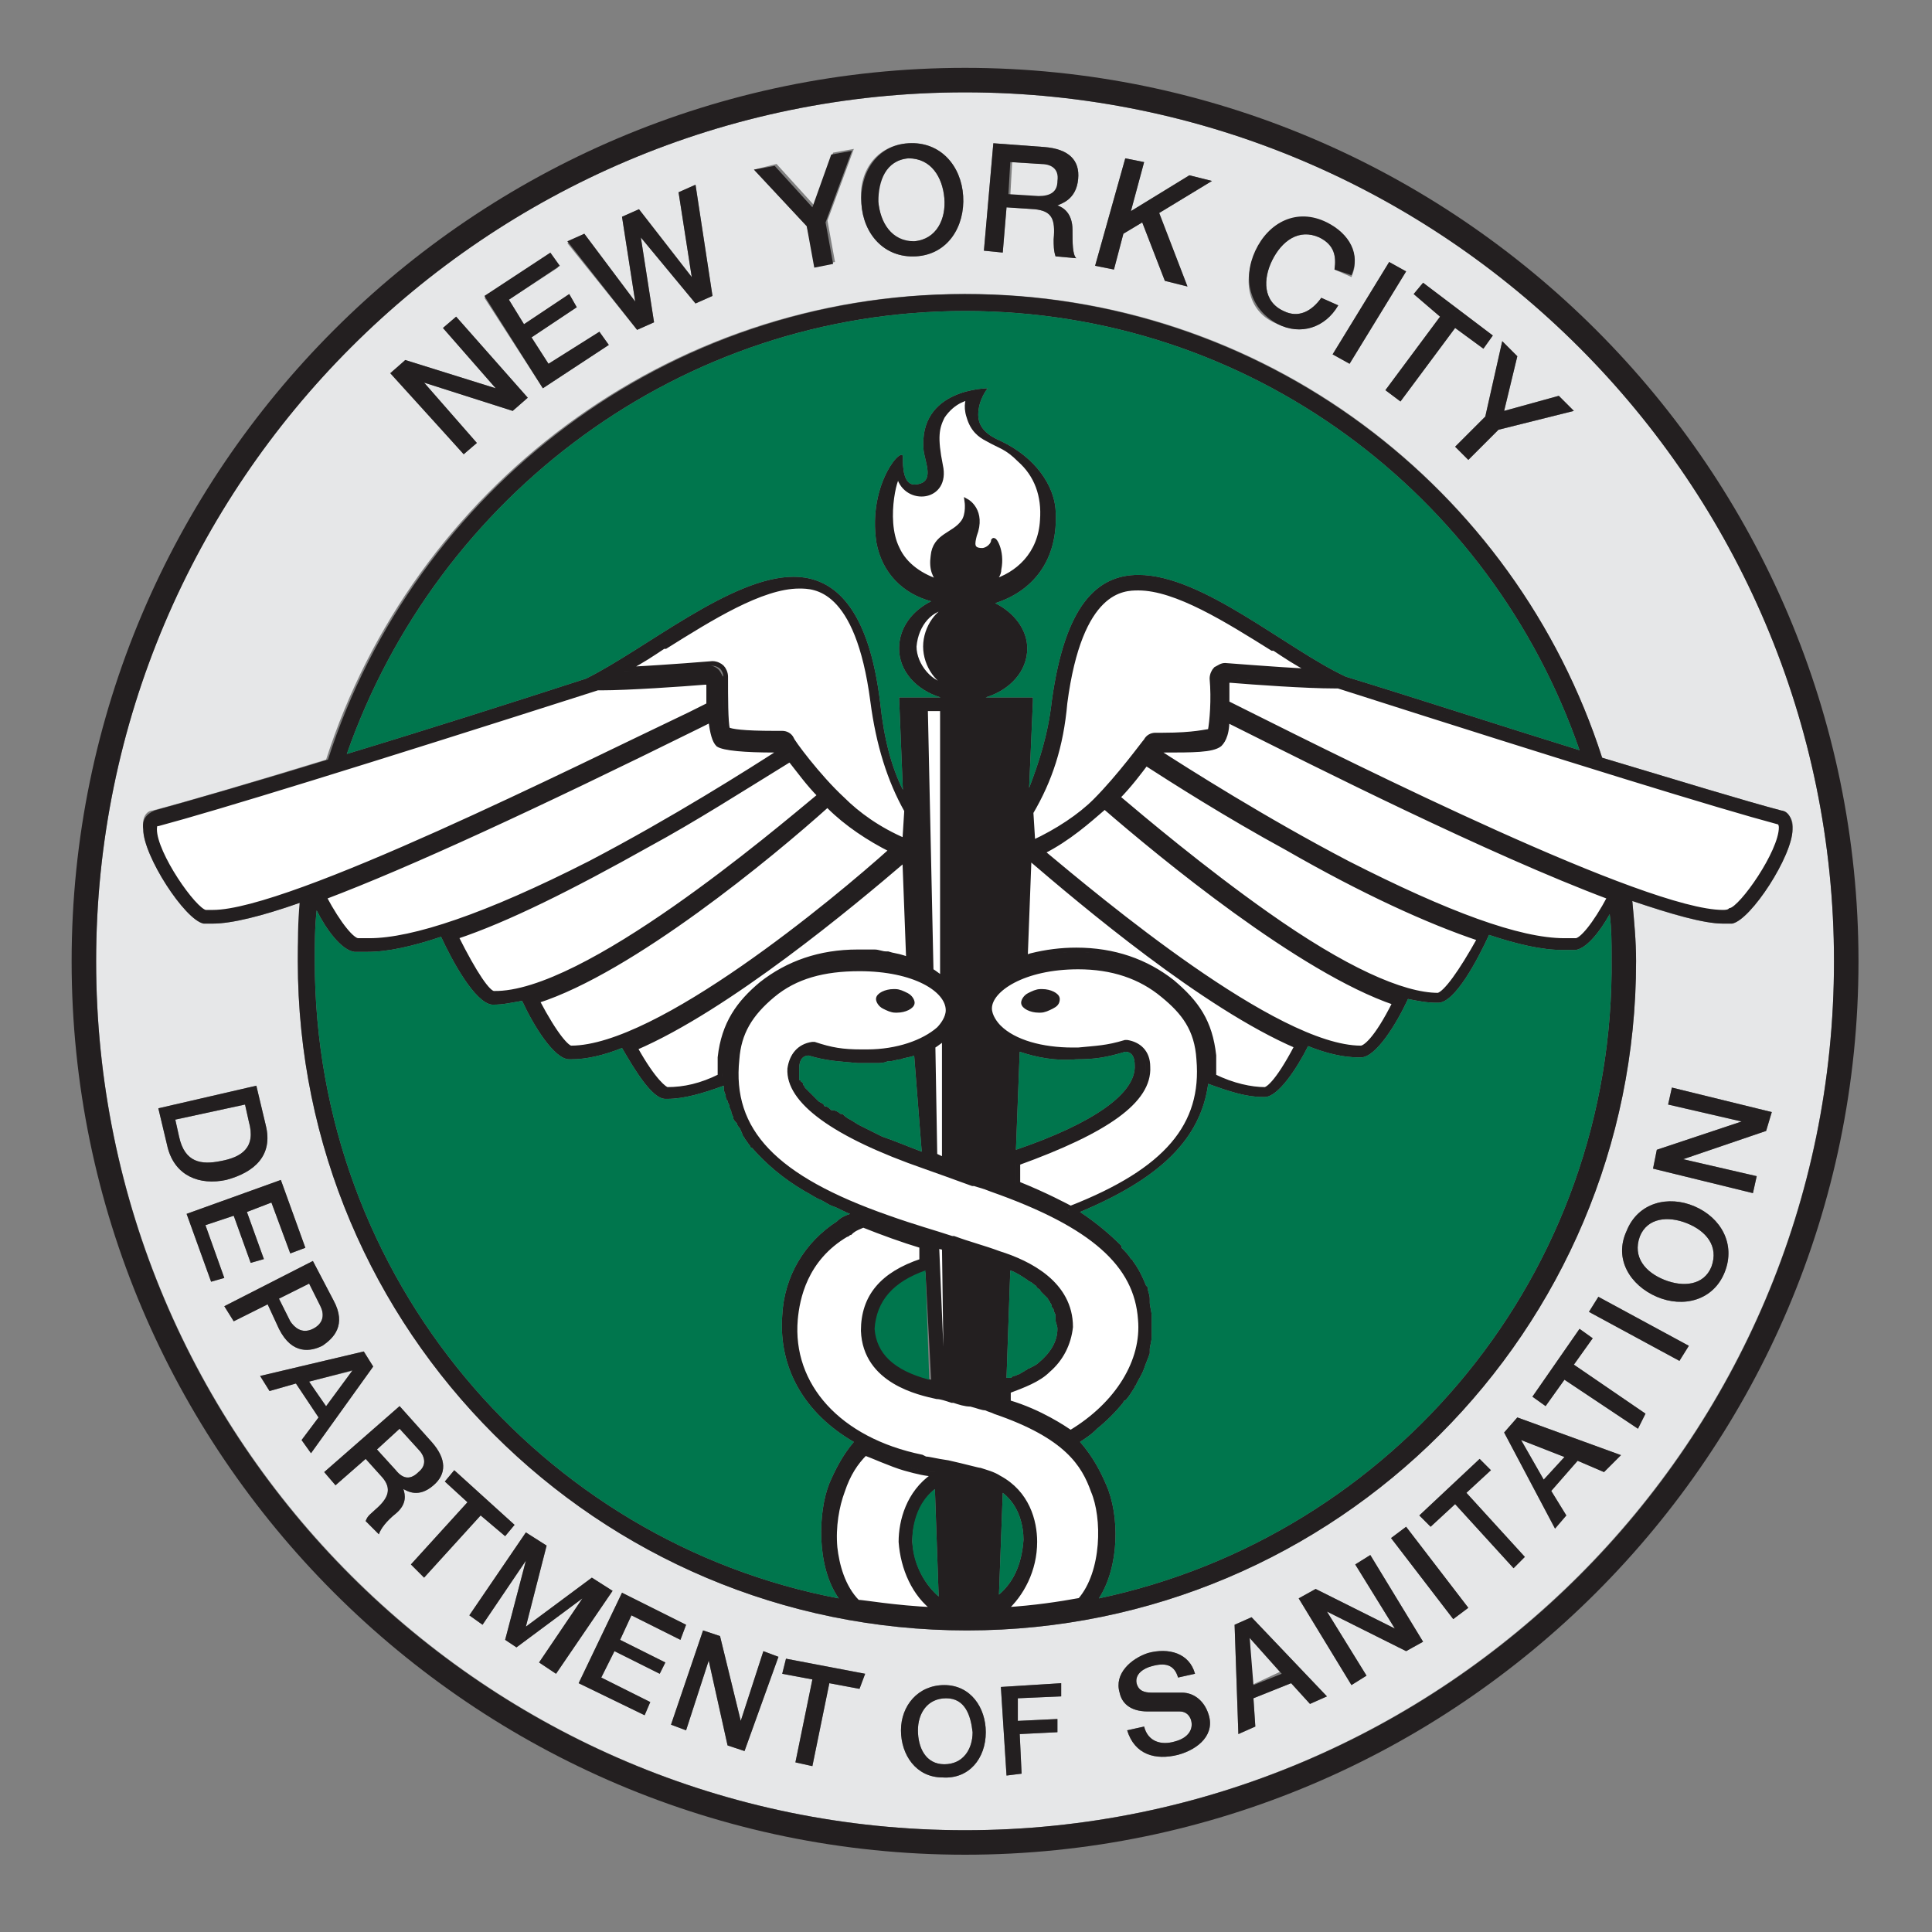
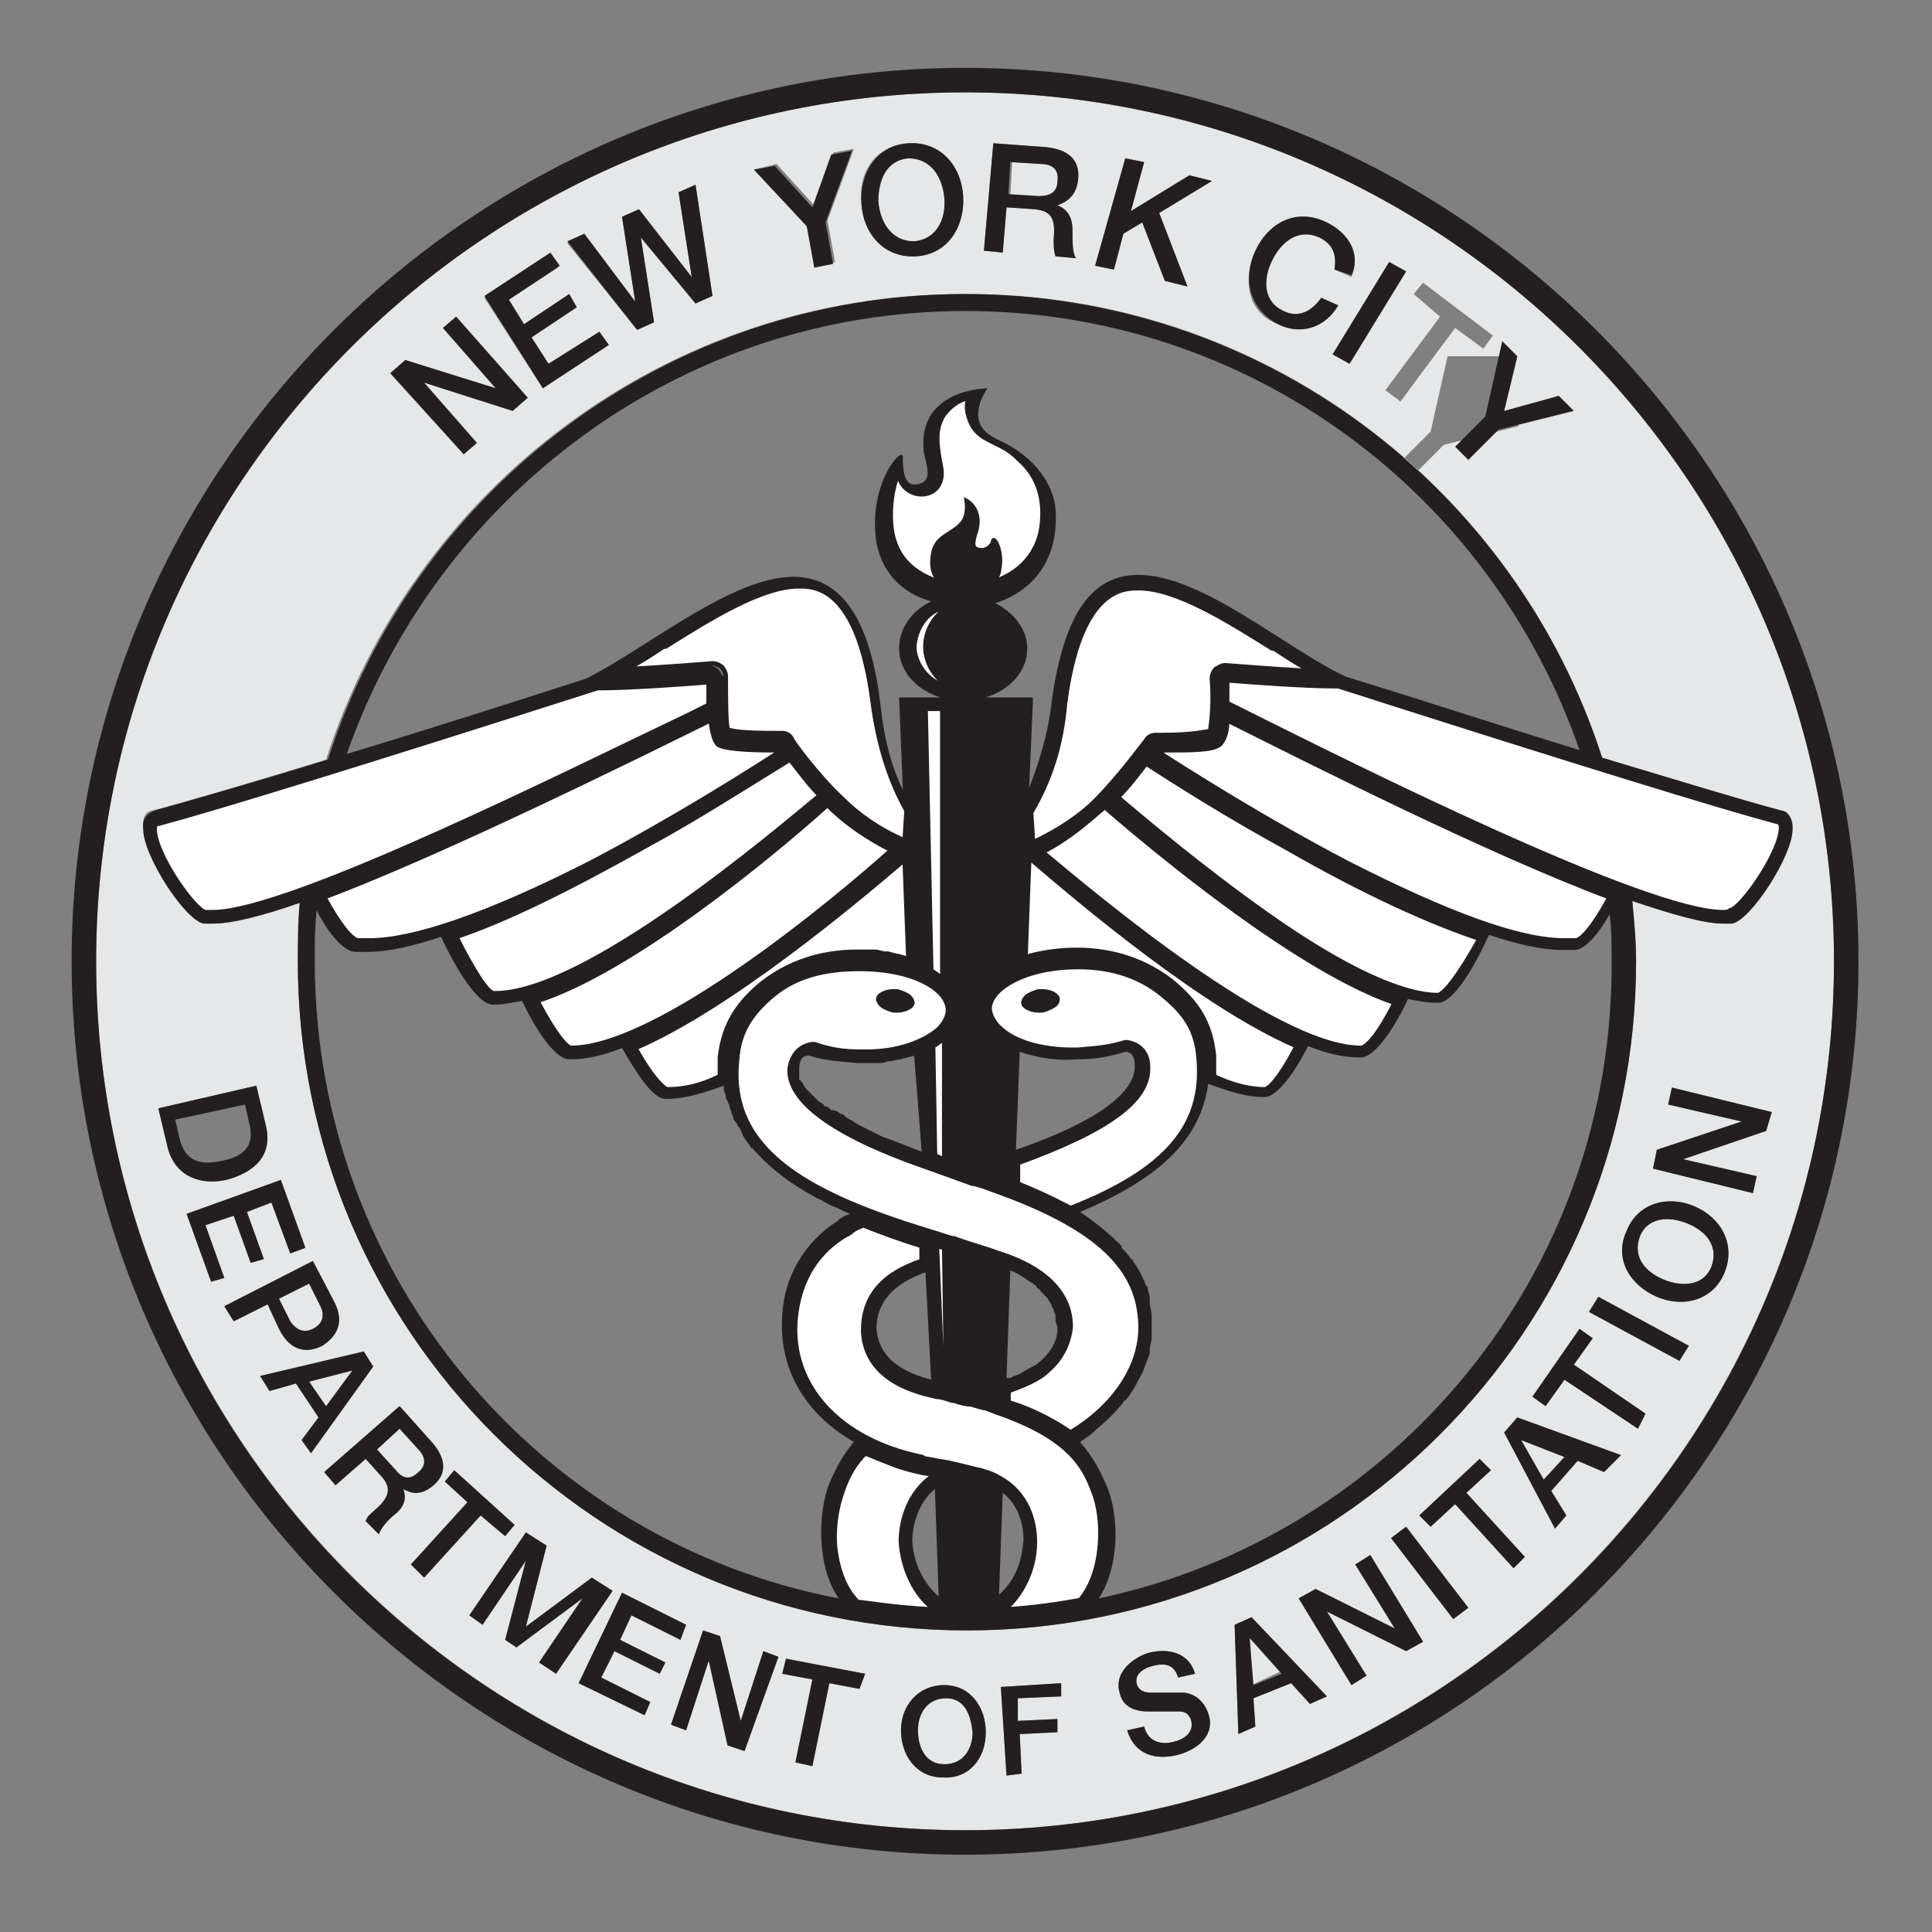
<svg xmlns="http://www.w3.org/2000/svg" width="300" height="300" viewBox="0 0 102.5 102.5">
  <rect x="0" y="0" width="102.5" height="102.5" fill="#808080" stroke="none" />
  <style type="text/css">
	.st0{fill:#231F20;}
	.st1{fill:#E6E7E8;}
	.st2{fill:#00764D;}
	.st3{fill:#FFFFFF;stroke:#231F20;stroke-width:0.25;stroke-miterlimit:10;}
</style>
  <g>
    <g>
      <g>
        <g>
          <g>
            <path class="st1" d="M56.2,9.6c0.1-0.7-0.4-0.9-0.9-0.9l-1.6-0.1l-0.1,1.8l1.6,0.1C55.7,10.5,56.1,10.2,56.2,9.6z" />
            <path class="st1" d="M48.5,12.8c1.2-0.1,1.7-1.2,1.6-2.3c-0.1-1.1-0.7-2.1-1.9-2.1c-1.2,0.1-1.7,1.2-1.6,2.3       S47.3,12.9,48.5,12.8z" />
            <g>
              <path class="st1" d="M22.2,78.1c0.5-0.4,0.3-0.9,0-1.2l-1-1.1L20,76.9l1,1.1C21.4,78.5,21.8,78.5,22.2,78.1z" />
              <polygon class="st1" points="16.4,73.3 17.3,74.7 18.8,72.7 18.8,72.7" />
-               <path class="st1" d="M13.2,59.5L13,58.6l-3.7,0.8l0.2,0.9c0.3,1.4,1.2,1.5,2.2,1.3C12.8,61.4,13.6,60.9,13.2,59.5z" />
              <path class="st1" d="M16.6,70.5c0.6-0.3,0.6-0.8,0.4-1.2l-0.6-1.2l-1.6,0.8l0.6,1.2C15.6,70.4,16,70.8,16.6,70.5z" />
              <polygon class="st1" points="83,77.3 80.7,76.4 80.7,76.4 81.9,78.5" />
              <path class="st1" d="M89.5,64.9c-1-0.4-2.1-0.3-2.5,0.7c-0.4,1.1,0.3,1.9,1.3,2.3c1,0.4,2.1,0.3,2.5-0.7        C91.2,66.1,90.5,65.3,89.5,64.9z" />
-               <path class="st1" d="M51.2,4.9C25.8,4.9,5.1,25.6,5.1,51c0,25.4,20.7,46.1,46.1,46.1c25.4,0,46.1-20.7,46.1-46.1        C97.3,25.6,76.6,4.9,51.2,4.9z M80.5,18.9l-0.7,2.9l2.9-0.8l0.8,0.8l-4,1l-1.6,1.6l-0.7-0.7l1.6-1.6l0.9-4L80.5,18.9z         M75.5,15l3.7,2.8l-0.5,0.7l-1.5-1.1l-2.9,3.9l-0.8-0.6l2.9-3.9L75,15.6L75.5,15z M74.6,14.4l-3,4.9l-0.9-0.5l3-4.9L74.6,14.4        z M66.6,13.4c0.7-1.5,2.2-2.3,3.8-1.5c1.2,0.6,1.8,1.7,1.3,2.8l-0.9-0.4c0.1-0.7,0-1.3-0.8-1.7c-1.1-0.5-2,0.2-2.5,1.2        c-0.5,1-0.5,2.2,0.6,2.7c0.8,0.4,1.5,0,2-0.7l0.9,0.4c-0.7,1.2-2,1.6-3.2,1C66.2,16.6,65.9,14.9,66.6,13.4z M59.7,8.4l1,0.2        L60,11.2l3.1-1.9l1.2,0.3l-2.8,1.7l1.5,3.9l-1.2-0.3l-1.2-3.1l-1,0.6l-0.5,1.9l-1-0.2L59.7,8.4z M52.7,7.6l2.7,0.2        c1.3,0.1,1.9,0.7,1.8,1.7c-0.1,1.1-0.9,1.3-1.1,1.4l0,0c0.3,0.1,0.8,0.4,0.8,1.3c0,0.7,0,1.3,0.2,1.5L56,13.6        c-0.1-0.3-0.1-0.6-0.1-0.9c0.1-1.1-0.1-1.5-1-1.6l-1.5-0.1l-0.2,2.4l-1-0.1L52.7,7.6z M48.2,7.6c1.7-0.1,2.8,1.2,2.9,2.8        c0.1,1.6-0.8,3.1-2.5,3.2c-1.7,0.1-2.8-1.2-2.9-2.8C45.5,9.1,46.5,7.7,48.2,7.6z M41.2,8.7l2,2.2l1-2.8l1.1-0.2l-1.4,3.8        l0.4,2.2l-1,0.2L42.8,12L40,9L41.2,8.7z M31,12.4l2.7,3.6l0,0L33,11.5l0.9-0.4l2.8,3.6l0,0L36,10.2l0.9-0.4l0.9,5.9l-0.9,0.4        L34,12.6l0,0l0.7,4.5l-0.9,0.4l-3.7-4.6L31,12.4z M29.1,13.5l0.5,0.7L27,15.9l0.8,1.3l2.4-1.6l0.4,0.7l-2.4,1.6l0.9,1.4        l2.7-1.7l0.5,0.7l-3.5,2.3l-3.1-4.8L29.1,13.5z M21.5,19.1l4.8,1.5l0,0l-2.8-3.2l0.7-0.6l3.8,4.3l-0.8,0.7l-4.7-1.5l0,0        l2.8,3.2l-0.7,0.6l-3.8-4.3L21.5,19.1z M8.1,43c1.9-0.5,5.3-1.5,9.2-2.7c4.6-14.3,18-24.7,33.8-24.7        C67,15.5,80.4,25.9,85,40.2c4,1.2,7.6,2.3,9.5,2.8c0.2,0.1,0.7,0.3,0.6,1c0,1.4-2.2,4.8-3.2,5c-0.2,0-0.3,0-0.5,0        c-1,0-2.8-0.5-4.8-1.2c0.1,1.1,0.2,2.1,0.2,3.2c0,19.6-15.9,35.5-35.5,35.5c-19.6,0-35.5-15.9-35.5-35.5c0-1,0.1-2.1,0.1-3.1        c-2,0.7-3.6,1.1-4.6,1.1c-0.2,0-0.4,0-0.5,0c-1-0.2-3.2-3.6-3.2-5C7.5,43.2,7.9,43,8.1,43z M8.9,60.9l-0.5-2.1l5.2-1.2        l0.5,2.1c0.4,1.6-0.6,2.5-2.1,2.9C10.6,62.9,9.3,62.4,8.9,60.9z M9.9,64.4l5-1.8l1.3,3.6l-0.8,0.3l-1-2.7l-1.3,0.5l0.9,2.5        L13.3,67l-0.9-2.5L10.9,65l1,2.8L11.2,68L9.9,64.4z M11.9,69.3l4.7-2.4l1.1,2.1c0.7,1.3,0,2-0.6,2.4c-0.6,0.3-1.6,0.5-2.3-0.9        l-0.6-1.3l-1.8,0.9L11.9,69.3z M16,76.4l0.9-1.2l-1.2-1.8l-1.4,0.4l-0.5-0.8l5.5-1.3l0.5,0.8l-3.3,4.6L16,76.4z M21,80.3        c-0.5,0.4-0.8,0.8-0.9,1.1l-0.7-0.7c0.1-0.3,0.3-0.4,0.5-0.6c0.7-0.6,0.9-1.1,0.4-1.7l-0.9-1l-1.6,1.4l-0.6-0.7l4-3.5l1.7,1.9        c0.8,0.9,0.8,1.7,0.1,2.3c-0.8,0.7-1.4,0.3-1.6,0.2l0,0C21.5,79.3,21.6,79.8,21,80.3z M21.8,83l3-3.3l-1.2-1.1l0.5-0.6        l3.2,2.9l-0.5,0.6l-1.3-1.1l-3,3.3L21.8,83z M28.6,88.2l2.3-3.4l0,0l-3.5,2.6l-0.6-0.4l1.1-4.2l0,0l-2.3,3.4l-0.7-0.5l3-4.4        l1.1,0.7l-1.1,4.3l0,0l3.5-2.6l1.1,0.7l-3,4.4L28.6,88.2z M35,88.8l-2.4-1.2L31.9,89l2.6,1.3L34.2,91l-3.5-1.7l2.3-4.8        l3.4,1.7L36.1,87l-2.6-1.3L32.9,87l2.4,1.2L35,88.8z M39.5,92.9l-0.9-0.3l-1-4.5l0,0l-1.2,3.7l-0.8-0.3l1.7-5l0.9,0.3l1.1,4.5        l0,0l1.2-3.7l0.8,0.3L39.5,92.9z M45.6,89.6L44,89.3l-0.9,4.4l-0.9-0.2l0.9-4.4l-1.6-0.3l0.2-0.8l4.2,0.8L45.6,89.6z M50,94.3        c-1.4,0-2.2-1.2-2.2-2.5c0-1.3,0.9-2.4,2.3-2.4c1.4,0,2.2,1.2,2.2,2.5C52.3,93.3,51.4,94.4,50,94.3z M54,91.3l2.1-0.1l0,0.7        L54.1,92l0.1,2.1l-0.8,0.1l-0.3-4.7l3.2-0.2l0,0.7L54,90.1L54,91.3z M62.5,93.1c-1.2,0.3-2.3,0-2.7-1.3l0.9-0.2        c0.2,0.8,0.9,1,1.6,0.8c0.8-0.2,1-0.7,0.9-1.1c-0.1-0.4-0.4-0.5-0.6-0.5c-0.4,0-0.9,0-1.7,0c-1,0-1.4-0.5-1.5-1        c-0.3-1,0.6-1.8,1.5-2.1c1.1-0.3,2.2,0,2.5,1.1L62.5,89c-0.2-0.7-0.7-0.8-1.4-0.6c-0.4,0.1-0.9,0.4-0.8,0.9        c0.1,0.4,0.4,0.5,0.8,0.5c0.1,0,1.3,0,1.6,0c0.7,0,1.2,0.5,1.4,1.1C64.5,92,63.6,92.8,62.5,93.1z M69.5,90.4l-1-1.1l-2,0.8        l0.1,1.5L65.7,92l-0.2-5.8l0.9-0.4l4,4.2L69.5,90.4z M74.6,87.6l-4.2-2.1l0,0l2.1,3.4l-0.8,0.5l-2.8-4.6l0.9-0.5l4.2,2.1l0,0        l-2.1-3.4l0.8-0.5l2.8,4.6L74.6,87.6z M77.1,85.9l-3.3-4.3l0.8-0.6l3.3,4.3L77.1,85.9z M80.3,83.2l-3.1-3.4L75.9,81l-0.6-0.6        l3.2-3l0.6,0.6l-1.3,1.2l3.1,3.4L80.3,83.2z M85.1,78.1l-1.4-0.6l-1.4,1.6l0.8,1.3l-0.6,0.7l-2.7-5.1l0.7-0.8l5.5,2L85.1,78.1        z M86.9,75.8L83,73.2l-1,1.4l-0.7-0.5l2.5-3.6l0.7,0.5l-1,1.4l3.8,2.6L86.9,75.8z M89.1,72.2l-4.8-2.6l0.5-0.8l4.8,2.6        L89.1,72.2z M91.5,67.5c-0.6,1.5-2.2,1.9-3.6,1.3c-1.4-0.6-2.3-2-1.6-3.5c0.6-1.5,2.2-1.9,3.6-1.3        C91.3,64.6,92.1,66,91.5,67.5z M93.7,60l-4.4,1.5l0,0l3.9,0.9l-0.2,0.9l-5.3-1.3l0.2-1l4.5-1.5l0,0l-3.9-0.9l0.2-0.9l5.3,1.3        L93.7,60z" />
+               <path class="st1" d="M51.2,4.9C25.8,4.9,5.1,25.6,5.1,51c0,25.4,20.7,46.1,46.1,46.1c25.4,0,46.1-20.7,46.1-46.1        C97.3,25.6,76.6,4.9,51.2,4.9z M80.5,18.9l-0.7,2.9l0.8,0.8l-4,1l-1.6,1.6l-0.7-0.7l1.6-1.6l0.9-4L80.5,18.9z         M75.5,15l3.7,2.8l-0.5,0.7l-1.5-1.1l-2.9,3.9l-0.8-0.6l2.9-3.9L75,15.6L75.5,15z M74.6,14.4l-3,4.9l-0.9-0.5l3-4.9L74.6,14.4        z M66.6,13.4c0.7-1.5,2.2-2.3,3.8-1.5c1.2,0.6,1.8,1.7,1.3,2.8l-0.9-0.4c0.1-0.7,0-1.3-0.8-1.7c-1.1-0.5-2,0.2-2.5,1.2        c-0.5,1-0.5,2.2,0.6,2.7c0.8,0.4,1.5,0,2-0.7l0.9,0.4c-0.7,1.2-2,1.6-3.2,1C66.2,16.6,65.9,14.9,66.6,13.4z M59.7,8.4l1,0.2        L60,11.2l3.1-1.9l1.2,0.3l-2.8,1.7l1.5,3.9l-1.2-0.3l-1.2-3.1l-1,0.6l-0.5,1.9l-1-0.2L59.7,8.4z M52.7,7.6l2.7,0.2        c1.3,0.1,1.9,0.7,1.8,1.7c-0.1,1.1-0.9,1.3-1.1,1.4l0,0c0.3,0.1,0.8,0.4,0.8,1.3c0,0.7,0,1.3,0.2,1.5L56,13.6        c-0.1-0.3-0.1-0.6-0.1-0.9c0.1-1.1-0.1-1.5-1-1.6l-1.5-0.1l-0.2,2.4l-1-0.1L52.7,7.6z M48.2,7.6c1.7-0.1,2.8,1.2,2.9,2.8        c0.1,1.6-0.8,3.1-2.5,3.2c-1.7,0.1-2.8-1.2-2.9-2.8C45.5,9.1,46.5,7.7,48.2,7.6z M41.2,8.7l2,2.2l1-2.8l1.1-0.2l-1.4,3.8        l0.4,2.2l-1,0.2L42.8,12L40,9L41.2,8.7z M31,12.4l2.7,3.6l0,0L33,11.5l0.9-0.4l2.8,3.6l0,0L36,10.2l0.9-0.4l0.9,5.9l-0.9,0.4        L34,12.6l0,0l0.7,4.5l-0.9,0.4l-3.7-4.6L31,12.4z M29.1,13.5l0.5,0.7L27,15.9l0.8,1.3l2.4-1.6l0.4,0.7l-2.4,1.6l0.9,1.4        l2.7-1.7l0.5,0.7l-3.5,2.3l-3.1-4.8L29.1,13.5z M21.5,19.1l4.8,1.5l0,0l-2.8-3.2l0.7-0.6l3.8,4.3l-0.8,0.7l-4.7-1.5l0,0        l2.8,3.2l-0.7,0.6l-3.8-4.3L21.5,19.1z M8.1,43c1.9-0.5,5.3-1.5,9.2-2.7c4.6-14.3,18-24.7,33.8-24.7        C67,15.5,80.4,25.9,85,40.2c4,1.2,7.6,2.3,9.5,2.8c0.2,0.1,0.7,0.3,0.6,1c0,1.4-2.2,4.8-3.2,5c-0.2,0-0.3,0-0.5,0        c-1,0-2.8-0.5-4.8-1.2c0.1,1.1,0.2,2.1,0.2,3.2c0,19.6-15.9,35.5-35.5,35.5c-19.6,0-35.5-15.9-35.5-35.5c0-1,0.1-2.1,0.1-3.1        c-2,0.7-3.6,1.1-4.6,1.1c-0.2,0-0.4,0-0.5,0c-1-0.2-3.2-3.6-3.2-5C7.5,43.2,7.9,43,8.1,43z M8.9,60.9l-0.5-2.1l5.2-1.2        l0.5,2.1c0.4,1.6-0.6,2.5-2.1,2.9C10.6,62.9,9.3,62.4,8.9,60.9z M9.9,64.4l5-1.8l1.3,3.6l-0.8,0.3l-1-2.7l-1.3,0.5l0.9,2.5        L13.3,67l-0.9-2.5L10.9,65l1,2.8L11.2,68L9.9,64.4z M11.9,69.3l4.7-2.4l1.1,2.1c0.7,1.3,0,2-0.6,2.4c-0.6,0.3-1.6,0.5-2.3-0.9        l-0.6-1.3l-1.8,0.9L11.9,69.3z M16,76.4l0.9-1.2l-1.2-1.8l-1.4,0.4l-0.5-0.8l5.5-1.3l0.5,0.8l-3.3,4.6L16,76.4z M21,80.3        c-0.5,0.4-0.8,0.8-0.9,1.1l-0.7-0.7c0.1-0.3,0.3-0.4,0.5-0.6c0.7-0.6,0.9-1.1,0.4-1.7l-0.9-1l-1.6,1.4l-0.6-0.7l4-3.5l1.7,1.9        c0.8,0.9,0.8,1.7,0.1,2.3c-0.8,0.7-1.4,0.3-1.6,0.2l0,0C21.5,79.3,21.6,79.8,21,80.3z M21.8,83l3-3.3l-1.2-1.1l0.5-0.6        l3.2,2.9l-0.5,0.6l-1.3-1.1l-3,3.3L21.8,83z M28.6,88.2l2.3-3.4l0,0l-3.5,2.6l-0.6-0.4l1.1-4.2l0,0l-2.3,3.4l-0.7-0.5l3-4.4        l1.1,0.7l-1.1,4.3l0,0l3.5-2.6l1.1,0.7l-3,4.4L28.6,88.2z M35,88.8l-2.4-1.2L31.9,89l2.6,1.3L34.2,91l-3.5-1.7l2.3-4.8        l3.4,1.7L36.1,87l-2.6-1.3L32.9,87l2.4,1.2L35,88.8z M39.5,92.9l-0.9-0.3l-1-4.5l0,0l-1.2,3.7l-0.8-0.3l1.7-5l0.9,0.3l1.1,4.5        l0,0l1.2-3.7l0.8,0.3L39.5,92.9z M45.6,89.6L44,89.3l-0.9,4.4l-0.9-0.2l0.9-4.4l-1.6-0.3l0.2-0.8l4.2,0.8L45.6,89.6z M50,94.3        c-1.4,0-2.2-1.2-2.2-2.5c0-1.3,0.9-2.4,2.3-2.4c1.4,0,2.2,1.2,2.2,2.5C52.3,93.3,51.4,94.4,50,94.3z M54,91.3l2.1-0.1l0,0.7        L54.1,92l0.1,2.1l-0.8,0.1l-0.3-4.7l3.2-0.2l0,0.7L54,90.1L54,91.3z M62.5,93.1c-1.2,0.3-2.3,0-2.7-1.3l0.9-0.2        c0.2,0.8,0.9,1,1.6,0.8c0.8-0.2,1-0.7,0.9-1.1c-0.1-0.4-0.4-0.5-0.6-0.5c-0.4,0-0.9,0-1.7,0c-1,0-1.4-0.5-1.5-1        c-0.3-1,0.6-1.8,1.5-2.1c1.1-0.3,2.2,0,2.5,1.1L62.5,89c-0.2-0.7-0.7-0.8-1.4-0.6c-0.4,0.1-0.9,0.4-0.8,0.9        c0.1,0.4,0.4,0.5,0.8,0.5c0.1,0,1.3,0,1.6,0c0.7,0,1.2,0.5,1.4,1.1C64.5,92,63.6,92.8,62.5,93.1z M69.5,90.4l-1-1.1l-2,0.8        l0.1,1.5L65.7,92l-0.2-5.8l0.9-0.4l4,4.2L69.5,90.4z M74.6,87.6l-4.2-2.1l0,0l2.1,3.4l-0.8,0.5l-2.8-4.6l0.9-0.5l4.2,2.1l0,0        l-2.1-3.4l0.8-0.5l2.8,4.6L74.6,87.6z M77.1,85.9l-3.3-4.3l0.8-0.6l3.3,4.3L77.1,85.9z M80.3,83.2l-3.1-3.4L75.9,81l-0.6-0.6        l3.2-3l0.6,0.6l-1.3,1.2l3.1,3.4L80.3,83.2z M85.1,78.1l-1.4-0.6l-1.4,1.6l0.8,1.3l-0.6,0.7l-2.7-5.1l0.7-0.8l5.5,2L85.1,78.1        z M86.9,75.8L83,73.2l-1,1.4l-0.7-0.5l2.5-3.6l0.7,0.5l-1,1.4l3.8,2.6L86.9,75.8z M89.1,72.2l-4.8-2.6l0.5-0.8l4.8,2.6        L89.1,72.2z M91.5,67.5c-0.6,1.5-2.2,1.9-3.6,1.3c-1.4-0.6-2.3-2-1.6-3.5c0.6-1.5,2.2-1.9,3.6-1.3        C91.3,64.6,92.1,66,91.5,67.5z M93.7,60l-4.4,1.5l0,0l3.9,0.9l-0.2,0.9l-5.3-1.3l0.2-1l4.5-1.5l0,0l-3.9-0.9l0.2-0.9l5.3,1.3        L93.7,60z" />
              <polygon class="st1" points="66.3,86.9 66.4,89.4 67.9,88.7 66.3,86.9" />
              <path class="st1" d="M50.2,90.1c-1,0-1.5,0.8-1.5,1.7c0,0.9,0.4,1.8,1.4,1.8c1,0,1.5-0.8,1.5-1.7C51.5,91,51.2,90.1,50.2,90.1 z" />
            </g>
          </g>
          <g>
            <path class="st0" d="M51.2,3.6C25.1,3.6,3.8,24.9,3.8,51c0,26.1,21.3,47.4,47.4,47.4c26.1,0,47.4-21.3,47.4-47.4       C98.6,24.9,77.3,3.6,51.2,3.6z M51.2,97.1C25.8,97.1,5.1,76.5,5.1,51c0-25.4,20.7-46.1,46.1-46.1c25.4,0,46.1,20.7,46.1,46.1       C97.3,76.5,76.6,97.1,51.2,97.1z" />
            <g>
              <path class="st0" d="M46.9,53.4c0.2,0.1,0.4,0.2,0.6,0.2c0,0,0.1,0,0.1,0c0.4,0,0.8-0.2,0.8-0.4c0-0.1-0.1-0.3-0.3-0.4        c-0.2-0.1-0.4-0.2-0.6-0.2c0,0-0.1,0-0.1,0c-0.4,0-0.8,0.2-0.8,0.4C46.6,53.2,46.7,53.3,46.9,53.4z" />
              <path class="st0" d="M94.5,43c-1.9-0.5-5.5-1.6-9.5-2.8c-4.6-14.3-18-24.6-33.8-24.6c-15.8,0-29.2,10.4-33.8,24.7        c-3.9,1.2-7.4,2.2-9.2,2.7c-0.2,0.1-0.7,0.3-0.6,1c0,1.4,2.2,4.8,3.2,5c0.2,0,0.3,0,0.5,0c1,0,2.6-0.4,4.6-1.1        c-0.1,1-0.1,2.1-0.1,3.1c0,19.6,15.9,35.5,35.5,35.5c19.6,0,35.5-15.9,35.5-35.5c0-1.1-0.1-2.1-0.2-3.2        c2.1,0.7,3.8,1.2,4.8,1.2c0.2,0,0.4,0,0.5,0c1-0.2,3.2-3.6,3.2-5C95.1,43.2,94.7,43,94.5,43z M51.2,16.5        c15.1,0,27.9,9.7,32.6,23.3c-4.2-1.3-8.8-2.8-12.4-3.9c-3.2-1.5-7.6-5.4-11-5.4c-2.2,0-3.9,1.6-4.6,6.7        c-0.2,1.8-0.7,3.3-1.2,4.6l0.2-4.6l0-0.2h-2.5c1.3-0.4,2.2-1.4,2.2-2.6c0-1-0.7-1.9-1.7-2.4c1.9-0.6,3.4-2.2,3.2-5        c-0.1-1.2-1-2.7-2.9-3.6c-0.7-0.3-1.2-0.7-1.2-1.4c0-0.8,0.5-1.4,0.5-1.4s-3.7,0-3.4,3.3c0.1,0.7,0.6,1.7-0.4,1.8        c-0.7,0.1-0.7-1-0.7-1.4c0.1-0.8-1.9,1.3-1.4,4.5c0.3,1.6,1.4,2.7,2.9,3.1c-1,0.5-1.7,1.4-1.7,2.5c0,1.2,0.9,2.2,2.2,2.6h-2.2        l0.2,4.9c-0.6-1.2-1-2.7-1.2-4.6c-0.6-5-2.4-6.7-4.6-6.7c-3.3,0-7.8,3.8-11,5.4c-3.7,1.2-8.4,2.7-12.7,4        C23.2,26.3,36.1,16.5,51.2,16.5z M64.4,56.1c-0.2-1.8-0.9-2.8-2.2-3.9c-1.4-1.1-3.1-1.7-5.1-1.7c-0.8,0-1.6,0.1-2.4,0.3        l-0.3,0.1l0.2-5.3c2.8,2.4,9.3,7.9,14.2,10c-1.1,2.1-1.7,2.2-1.7,2.2l-0.1,0c-0.7,0-1.7-0.2-2.7-0.7        C64.4,56.8,64.4,56.4,64.4,56.1z M53.5,73.8c0.8-0.3,1.6-0.6,2.1-1.1c0.7-0.6,1.1-1.4,1.2-2.3c0-2.3-2.2-3.4-3.8-3.9        c-0.8-0.3-1.6-0.5-2.4-0.8l-0.1,0c-0.9-0.3-2-0.6-3.4-1.1c-6-2.1-8.4-4.6-8-8.4c0.1-1.4,0.7-2.4,1.9-3.4        c1.2-1,2.7-1.4,4.6-1.4c2.9,0,4.7,1.1,4.7,2.2c0,0.4-0.3,0.8-0.5,1c-0.8,0.7-2.2,1.2-3.8,1.2c-0.1,0-0.2,0-0.3,0        c-1,0-1.6-0.1-2.5-0.4c0,0,0,0-0.1,0l0,0c-0.7,0.1-1.1,0.6-1.2,1.3c-0.1,1.7,2.3,3.5,7.2,5.2c1.7,0.6,2.2,0.8,2.5,0.9l0.1,0        c0.3,0.1,0.4,0.1,0.9,0.3c5.4,1.9,7.7,4,7.9,6.9c0.2,2.2-1.2,4.6-3.7,6c-0.3-0.2-1.6-1.1-3.3-1.6L53.5,73.8z M53.4,73.1        L53.4,73.1l0.2-5.7c0.3,0.1,0.6,0.3,0.9,0.5c0.1,0.1,0.2,0.1,0.3,0.2c0.1,0.1,0.2,0.1,0.2,0.2c0.1,0.1,0.2,0.1,0.2,0.2        c0.1,0.1,0.1,0.1,0.2,0.2c0.1,0.1,0.1,0.1,0.2,0.2c0,0.1,0.1,0.1,0.1,0.2c0.1,0.1,0.1,0.2,0.1,0.2c0,0.1,0.1,0.1,0.1,0.2        c0,0.1,0.1,0.2,0.1,0.3c0,0.1,0,0.1,0,0.2c0,0.2,0.1,0.3,0.1,0.5c0,0.7-0.4,1.3-1,1.8c-0.1,0.1-0.3,0.2-0.5,0.3        c-0.1,0-0.1,0.1-0.2,0.1c-0.1,0.1-0.2,0.1-0.3,0.2c-0.1,0-0.2,0.1-0.3,0.1c-0.1,0-0.1,0.1-0.2,0.1        C53.7,73.1,53.5,73.1,53.4,73.1z M50.2,73.4l-0.2-0.1l-0.3-7.2l0.4,0.1L50.2,73.4z M49.4,73.2c-1.9-0.5-2.8-1.4-2.9-2.7        c0-1.4,0.9-2.4,2.6-3L49.4,73.2z M38.3,57l0,0.1c-1.1,0.5-2,0.7-2.8,0.7l-0.1,0c-0.1,0-0.7-0.4-1.7-2.2        c4.9-2.1,11.5-7.6,14.3-10l0.2,5.3l-0.3-0.1c-0.3-0.1-0.5-0.1-0.8-0.2l-0.1,0c-0.2,0-0.4-0.1-0.6-0.1l-0.2,0        c-0.3,0-0.5,0-0.7,0c-2,0-3.7,0.6-5.1,1.7c-1.2,1-2,2.1-2.2,3.9c0,0.2,0,0.5,0,0.7C38.3,56.9,38.3,56.9,38.3,57z M26.3,52.8        L26.3,52.8L26.3,52.8L26.3,52.8c-0.3,0-1.1-1-2.1-3c2.7-0.9,6.1-2.6,10.2-4.9c2.4-1.3,4.9-2.9,7.5-4.5l0.1,0.1        c0.4,0.5,0.9,1.2,1.5,1.8C41.2,44.1,31,52.7,26.3,52.8L26.3,52.8z M38.1,35.5c-0.1-0.1-0.3-0.2-0.5-0.2l0,0        c0,0-2.4,0.2-4.4,0.3l-0.1,0l0.1-0.1c0.6-0.3,1.2-0.7,1.8-1.1l0.1,0c2.4-1.5,5.1-3.2,7.1-3.2c0.8,0,3.1,0,3.9,6.1        c0.3,2.3,0.9,4.2,1.8,5.8l0,1.5c-1.4-0.6-2.5-1.4-3.3-2.2c-1.3-1.2-2.7-3.1-2.7-3.2c-0.1-0.2-0.3-0.3-0.5-0.3c0,0-0.2,0-0.4,0        c-1.7,0-2.3-0.1-2.5-0.2l0,0l0,0c-0.1-0.4-0.1-1.7-0.1-2.8C38.3,35.9,38.3,35.7,38.1,35.5z M37.9,39.5c0.3,0.2,1.4,0.3,3,0.3        l0.4,0c0,0,0,0,0,0c-1.7,1.1-5.8,3.7-10.2,6c-5.3,2.7-9.2,4.1-11.5,4.1h0c-0.2,0-0.4,0-0.6,0c-0.3,0-1-0.8-1.8-2.3        c4.5-1.7,11.2-4.8,19.9-9.1l0.6-0.3C37.6,38.9,37.8,39.4,37.9,39.5z M43.9,42.8c0,0,0.1,0.1,0.1,0.1c0.9,0.9,2.1,1.7,3.3,2.3        c-3,2.6-12.5,10.4-16.9,10.4l-0.1,0c-0.2,0-0.8-0.6-1.8-2.5C33.5,51.5,40.9,45.4,43.9,42.8z M49.1,37.6H50l0,14.3        c-0.2-0.1-0.4-0.3-0.6-0.4L49.1,37.6z M49.9,24.7c-0.3-1.5-0.2-2,0.1-2.6c0.6-0.9,1.4-1,1.4-1s-0.2,0.4,0,1        c0.2,0.7,0.6,1,1,1.2c0.7,0.4,1,0.4,1.7,1.1c0.9,0.8,1.3,1.9,1.2,3.2c-0.1,1.8-1.3,2.9-2.7,3.3c0.2-0.2,0.4-0.4,0.4-0.7        c0.2-1-0.3-1.7-0.3-1.5c0,0.2-0.3,0.5-0.6,0.5c-0.6,0-0.5-0.4-0.4-0.8c0.5-1.3-0.4-1.8-0.4-1.8s0.1,0.7-0.2,1.1        c-0.5,0.7-1.5,0.7-1.6,1.8c-0.1,0.7,0.1,1.1,0.4,1.4c-1-0.3-1.9-0.9-2.3-1.8c-0.8-1.6,0-4.3,0.1-3.8        C48.1,26.7,50.3,26.5,49.9,24.7z M50.4,32.2c0.1,0,0.2,0,0.2,0c-0.8,0.1-1.5,1.1-1.5,2.1c0,1,0.7,2,1.5,2.1        c-0.1,0-0.2,0-0.2,0c-1,0-1.9-1.1-1.9-2.1C48.6,33.1,49.4,32.2,50.4,32.2z M50.1,61.5c-0.1,0-0.3-0.1-0.5-0.2l-0.1-5.8        c0.2-0.1,0.4-0.3,0.6-0.4L50.1,61.5z M48.9,61.1C48.9,61.1,48.9,61.1,48.9,61.1c-0.8-0.3-1.5-0.6-2.1-0.8c0,0,0,0,0,0        c-0.2-0.1-0.4-0.2-0.6-0.3c0,0,0,0,0,0c-0.2-0.1-0.4-0.2-0.6-0.3c0,0,0,0,0,0c-0.2-0.1-0.3-0.2-0.5-0.3c0,0,0,0,0,0        c-0.2-0.1-0.3-0.2-0.4-0.3c0,0,0,0-0.1,0c-0.1-0.1-0.3-0.2-0.4-0.2c0,0,0,0-0.1,0c-0.1-0.1-0.2-0.2-0.3-0.2c0,0-0.1,0-0.1-0.1        c-0.1-0.1-0.2-0.1-0.3-0.2c0,0-0.1-0.1-0.1-0.1c-0.1-0.1-0.1-0.1-0.2-0.2c0,0-0.1-0.1-0.1-0.1c-0.1-0.1-0.1-0.1-0.2-0.2        c0,0-0.1-0.1-0.1-0.1c0-0.1-0.1-0.1-0.1-0.2c0,0,0-0.1-0.1-0.1c0,0,0-0.1-0.1-0.1c0-0.1,0-0.1,0-0.2c0,0,0-0.1,0-0.1        c0-0.1,0-0.2,0-0.3c0-0.6,0.3-0.7,0.5-0.7c1,0.3,1.6,0.3,2.6,0.4c0.3,0,0.5,0,0.8,0c0.1,0,0.1,0,0.2,0c0.2,0,0.4,0,0.6-0.1        c0,0,0.1,0,0.1,0c0.2,0,0.4-0.1,0.6-0.1c0,0,0,0,0,0c0.2-0.1,0.5-0.1,0.7-0.2L48.9,61.1z M53.9,62.8l0-1.1        c4.7-1.7,7-3.3,6.9-5.1c0-0.8-0.5-1.2-1.1-1.3l0,0c0,0-0.1,0-0.1,0c-1,0.3-1.5,0.3-2.5,0.4c-0.1,0-0.2,0-0.3,0        c-1.6,0-3.1-0.4-3.9-1.2c-0.2-0.2-0.5-0.6-0.5-1c0-1,1.8-2.2,4.7-2.2c1.8,0,3.3,0.5,4.5,1.5c1.1,0.9,1.8,1.8,1.9,3.4        c0.3,3.6-1.7,6-6.8,8C56.6,64,55.5,63.4,53.9,62.8z M53.9,61l0.2-5.2c0.9,0.3,1.9,0.5,3,0.4c1,0,1.6-0.1,2.6-0.4        c0.2,0,0.5,0.1,0.5,0.7C60.3,58,58,59.6,53.9,61z M55.3,45.2c1.4-0.7,2.5-1.7,3.2-2.3c0,0,0.1-0.1,0.1-0.1        c3,2.6,10.4,8.7,15.4,10.4c-1.1,2.1-1.7,2.5-1.8,2.5l-0.1,0C67.8,55.6,58.3,47.8,55.3,45.2z M67.2,48.4        c-3.4-2.4-6.6-5.1-7.9-6.2c0.6-0.6,1.2-1.4,1.5-1.8c1.4,0.9,4.2,2.7,7.5,4.5c4,2.3,7.5,3.9,10.2,4.8c-0.9,1.9-1.8,3-2.1,3        l-0.1,0C74.4,52.7,71.3,51.3,67.2,48.4z M71.5,45.8c-4.4-2.3-8.5-4.9-10.2-6c0,0,0,0,0,0l0.4,0c1.6,0,2.6,0,3-0.3        c0.1-0.1,0.4-0.4,0.4-1.3l0.6,0.3c4,2,13.3,6.7,19.7,9.1c-0.8,1.5-1.5,2.3-1.8,2.3c-0.2,0-0.4,0-0.6,0h0        C80.7,49.9,76.8,48.6,71.5,45.8z M64.9,35.3c-0.2,0-0.3,0.1-0.5,0.2c-0.1,0.1-0.2,0.3-0.2,0.5c0.1,1.1,0,2.3-0.1,2.8l0,0l0,0        c-0.2,0-0.8,0.2-2.5,0.2c-0.2,0-0.4,0-0.4,0c-0.2,0-0.4,0.1-0.5,0.3c-0.1,0.1-1.4,1.9-2.7,3.2c-0.8,0.8-2,1.6-3.3,2.2l0-1.5        c1-1.7,1.6-3.5,1.8-5.8c0.8-6.1,3.1-6.1,3.9-6.1c2,0,4.7,1.7,7.1,3.2l0.1,0c0.6,0.4,1.2,0.8,1.8,1.1l0.1,0.1l-0.1,0        C67.3,35.5,65,35.4,64.9,35.3L64.9,35.3z M11.3,48.4L11.3,48.4c-0.2,0-0.3,0-0.4,0c-0.6-0.1-2.7-3.1-2.7-4.4        c0-0.3,0.1-0.3,0.2-0.3c3-0.8,10.8-3.2,23.3-7.2c0.1,0,0.1,0,0.2,0c1.4,0,4.3-0.2,5.5-0.3l0.2,0c0,0.3,0,0.8,0,1.2l-1,0.5        C30.7,40.7,15.4,48.4,11.3,48.4z M16.7,51c0-0.9,0-1.8,0.1-2.7c0.5,1,1.3,2.1,2,2.2c0.2,0,0.5,0,0.7,0c0,0,0,0,0,0        c1.1,0,2.4-0.3,3.9-0.8c0.6,1.3,1.8,3.5,2.7,3.6l0.1,0h0c0.5,0,0.9-0.1,1.5-0.2c0.6,1.3,1.7,3.1,2.5,3.1l0.1,0h0        c0.8,0,1.7-0.2,2.7-0.6c0.7,1.2,1.6,2.7,2.3,2.7l0.1,0h0c0.9,0,1.9-0.3,3-0.7c0,0,0,0,0,0.1c0,0.1,0,0.2,0.1,0.4        c0,0.1,0,0.2,0.1,0.3c0,0.1,0.1,0.2,0.1,0.3c0,0.1,0.1,0.2,0.1,0.3c0,0.1,0.1,0.2,0.1,0.3c0,0.1,0.1,0.2,0.2,0.3        c0,0.1,0.1,0.2,0.1,0.2c0.1,0.1,0.1,0.2,0.2,0.4c0,0.1,0.1,0.1,0.1,0.2c0.1,0.1,0.2,0.3,0.3,0.4c0,0,0,0.1,0.1,0.1        c0.7,0.8,1.6,1.6,2.8,2.3c0,0,0,0,0,0c0.2,0.1,0.5,0.3,0.7,0.4c0,0,0,0,0,0c0.3,0.1,0.5,0.3,0.8,0.4c0,0,0,0,0,0        c0.3,0.1,0.6,0.3,0.9,0.4c-0.3,0.1-0.5,0.2-0.7,0.4c-1.7,1.1-2.8,2.9-2.9,5c-0.2,2.8,1.2,5.2,3.8,6.7c-0.6,0.7-1,1.5-1.3,2.2        c-0.6,1.5-0.7,4.4,0.5,6.1C28.7,81.8,16.7,67.8,16.7,51z M45.5,84.9c-0.8-0.8-1.1-2-1.2-2.9c-0.1-1.1,0.1-2.2,0.4-3        c0.3-0.9,0.7-1.5,1.2-2c0.3,0.1,1.4,0.6,2.1,0.8c0.7,0.2,1.2,0.3,1.5,0.3l0.1,0l-0.1,0.1c-1.3,0.9-1.7,2.4-1.7,3.5        c0.1,1.5,0.8,2.8,1.8,3.6C47.4,85.3,45.7,85,45.5,84.9z M48.4,81.8c0-0.2,0-1.8,1.2-2.8l0.2,5.7        C49.1,84.1,48.5,83.1,48.4,81.8z M53,84.6l0.2-5.4c0.9,0.7,1.1,1.8,1.1,2.5C54.2,83.1,53.7,84,53,84.6z M53.3,85.4        c0.9-0.8,1.6-2.1,1.6-3.6c0-1.1-0.4-2.6-1.9-3.4c-0.3-0.2-0.7-0.3-1-0.4c-0.1,0-0.8-0.2-1.7-0.4c-0.7-0.1-1-0.2-1.2-0.2        l-0.2-0.1c-4.4-0.9-7-3.8-6.7-7.3c0.1-1.1,0.5-3.2,2.7-4.5c0.1,0,0.1-0.1,0.2-0.1c0.1-0.1,0.2-0.2,0.7-0.4        c1,0.4,2.1,0.8,3.1,1.1l0,0.8c-2.1,0.7-3.1,1.9-3.1,3.7c0.1,2.7,3,3.3,3.9,3.5c0.2,0,0.5,0.1,0.8,0.2l0.1,0        c0.3,0.1,0.6,0.2,0.9,0.2c0.4,0.1,0.6,0.2,0.8,0.2c0.2,0.1,0.3,0.1,0.5,0.2c3.8,1.3,4.7,2.8,5.2,4.2c0.6,1.4,0.6,4.3-0.7,5.8        C56.2,85.1,54.9,85.3,53.3,85.4z M58.3,84.8c1.1-1.7,1.1-4.4,0.4-6c-0.3-0.7-0.7-1.5-1.4-2.3c0.3-0.2,0.6-0.4,0.8-0.6        c0,0,0.1-0.1,0.1-0.1c0.5-0.4,1-0.9,1.4-1.4c0,0,0-0.1,0.1-0.1c0.2-0.2,0.3-0.4,0.5-0.7c0-0.1,0.1-0.1,0.1-0.2        c0.1-0.2,0.3-0.5,0.4-0.8c0,0,0,0,0,0c0.1-0.3,0.2-0.5,0.3-0.8c0-0.1,0-0.1,0-0.2c0-0.2,0.1-0.4,0.1-0.7c0-0.1,0-0.2,0-0.2        c0-0.3,0-0.6,0-0.9c0-0.2-0.1-0.5-0.1-0.7c0-0.1,0-0.1,0-0.2c0-0.2-0.1-0.4-0.1-0.5c0-0.1,0-0.1-0.1-0.2        c-0.2-0.5-0.4-0.9-0.7-1.3c0,0,0-0.1-0.1-0.1c-0.1-0.2-0.3-0.4-0.5-0.6c0,0,0,0,0-0.1c-0.6-0.6-1.3-1.2-2.2-1.8        c4.3-1.8,6.4-3.9,6.8-6.8c1.1,0.4,2,0.7,2.9,0.7h0l0.1,0c0.7,0,1.7-1.5,2.3-2.7c1,0.4,1.9,0.6,2.7,0.6h0l0.1,0        c0.8,0,1.9-1.8,2.5-3.1c0.5,0.1,1,0.2,1.5,0.2h0l0.1,0c0.9,0,2.1-2.3,2.7-3.6c1.5,0.5,2.8,0.8,3.9,0.8c0,0,0,0,0,0        c0.3,0,0.5,0,0.7,0c0.6-0.1,1.3-1,1.8-1.9c0.1,0.8,0.1,1.5,0.1,2.3C85.7,67.6,73.9,81.5,58.3,84.8z M91.8,48.3        c-0.1,0-0.2,0-0.4,0h0c-4.1,0-19.5-7.7-25.3-10.6l-1-0.5c0-0.4,0-0.9,0-1.2l0.2,0c1.2,0.1,4,0.3,5.5,0.3c0.1,0,0.2,0,0.2,0        c12.5,4,20.3,6.4,23.3,7.2c0,0,0.2,0,0.2,0.3C94.4,45.2,92.4,48.2,91.8,48.3z" />
              <path class="st0" d="M55.3,52.6c0,0-0.1,0-0.1,0c-0.2,0-0.4,0.1-0.6,0.2c-0.2,0.1-0.3,0.3-0.3,0.4c0,0.2,0.4,0.4,0.8,0.4        c0,0,0.1,0,0.1,0c0.2,0,0.4-0.1,0.6-0.2c0.2-0.1,0.3-0.2,0.3-0.4C56.1,52.8,55.7,52.6,55.3,52.6z" />
            </g>
            <path class="st0" d="M47.6,53.6c0,0-0.1,0-0.1,0c-0.2,0-0.4-0.1-0.6-0.2c-0.2-0.1-0.3-0.3-0.3-0.4c0-0.2,0.4-0.4,0.8-0.4       c0,0,0.1,0,0.1,0c0.2,0,0.4,0.1,0.6,0.2c0.2,0.1,0.3,0.3,0.3,0.4C48.4,53.4,48,53.6,47.6,53.6z" />
            <path class="st0" d="M55.1,53.6c-0.4,0-0.8-0.2-0.8-0.4c0-0.1,0.1-0.3,0.3-0.4c0.2-0.1,0.4-0.2,0.6-0.2c0,0,0.1,0,0.1,0       c0.4,0,0.8,0.2,0.8,0.4c0,0.1-0.1,0.3-0.3,0.4c-0.2,0.1-0.4,0.2-0.6,0.2C55.2,53.6,55.1,53.6,55.1,53.6z" />
            <g>
              <path class="st0" d="M20.7,19.8l0.8-0.7l4.8,1.5l0,0l-2.8-3.2l0.7-0.6l3.8,4.3l-0.8,0.7l-4.7-1.5l0,0l2.8,3.2l-0.7,0.6        L20.7,19.8z" />
              <path class="st0" d="M25.7,15.7l3.5-2.3l0.5,0.7L27,15.9l0.8,1.3l2.4-1.6l0.4,0.7l-2.4,1.6l0.9,1.4l2.7-1.7l0.5,0.7l-3.5,2.3        L25.7,15.7z" />
              <path class="st0" d="M30.1,12.8l0.9-0.4l2.7,3.6l0,0L33,11.5l0.9-0.4l2.8,3.6l0,0L36,10.2l0.9-0.4l0.9,5.9l-0.9,0.4L34,12.6        l0,0l0.7,4.5l-0.9,0.4L30.1,12.8z" />
              <path class="st0" d="M42.8,12L40,9l1.1-0.2l2,2.2l1-2.8l1.1-0.2l-1.4,3.8l0.4,2.2l-1,0.2L42.8,12z" />
              <path class="st0" d="M51.1,10.4c0.1,1.6-0.8,3.1-2.5,3.2c-1.7,0.1-2.8-1.2-2.9-2.8c-0.1-1.6,0.8-3.1,2.5-3.2        C49.9,7.5,51,8.8,51.1,10.4z M46.6,10.7c0.1,1.1,0.7,2.1,1.9,2.1c1.2-0.1,1.7-1.2,1.6-2.3c-0.1-1.1-0.7-2.1-1.9-2.1        C47,8.5,46.6,9.6,46.6,10.7z M22.2,78.1c0.5-0.4,0.3-0.9,0-1.2l-1-1.1L20,76.9l1,1.1C21.4,78.5,21.8,78.5,22.2,78.1z         M16.4,73.3l0.9,1.3l1.4-1.9l0,0L16.4,73.3z M13.2,59.5L13,58.6l-3.7,0.8l0.2,0.9c0.3,1.4,1.2,1.5,2.2,1.3        C12.8,61.4,13.6,60.9,13.2,59.5z M16.6,70.5c0.6-0.3,0.6-0.8,0.4-1.2l-0.6-1.2l-1.6,0.8l0.6,1.2C15.6,70.4,16,70.8,16.6,70.5z         M83,77.3l-2.3-0.9l0,0l1.2,2.1L83,77.3z M89.5,64.9c-1-0.4-2.1-0.3-2.5,0.7c-0.4,1.1,0.3,1.9,1.3,2.3c1,0.4,2.1,0.3,2.5-0.7        C91.2,66.1,90.5,65.3,89.5,64.9z M8.9,60.9l-0.5-2.1l5.2-1.2l0.5,2.1c0.4,1.6-0.6,2.5-2.1,2.9C10.6,62.9,9.3,62.4,8.9,60.9z         M9.9,64.4l5-1.8l1.3,3.6l-0.8,0.3l-1-2.7l-1.3,0.5l0.9,2.5L13.3,67l-0.9-2.5L10.9,65l1,2.8L11.2,68L9.9,64.4z M11.9,69.3        l4.7-2.4l1.1,2.1c0.7,1.3,0,2-0.6,2.4c-0.6,0.3-1.6,0.5-2.3-0.9l-0.6-1.3l-1.8,0.9L11.9,69.3z M16,76.4l0.9-1.2l-1.2-1.8        l-1.4,0.4l-0.5-0.8l5.5-1.3l0.5,0.8l-3.3,4.6L16,76.4z M21,80.3c-0.5,0.4-0.8,0.8-0.9,1.1l-0.7-0.7c0.1-0.3,0.3-0.4,0.5-0.6        c0.7-0.6,0.9-1.1,0.4-1.7l-0.9-1l-1.6,1.4l-0.6-0.7l4-3.5l1.7,1.9c0.8,0.9,0.8,1.7,0.1,2.3c-0.8,0.7-1.4,0.3-1.6,0.2l0,0        C21.5,79.3,21.6,79.8,21,80.3z M21.8,83l3-3.3l-1.2-1.1l0.5-0.6l3.2,2.9l-0.5,0.6l-1.3-1.1l-3,3.3L21.8,83z M28.6,88.2        l2.3-3.4l0,0l-3.5,2.6l-0.6-0.4l1.1-4.2l0,0l-2.3,3.4l-0.7-0.5l3-4.4l1.1,0.7l-1.1,4.3l0,0l3.5-2.6l1.1,0.7l-3,4.4L28.6,88.2z         M35,88.8l-2.4-1.2L31.9,89l2.6,1.3L34.2,91l-3.5-1.7l2.3-4.8l3.4,1.7L36.1,87l-2.6-1.3L32.9,87l2.4,1.2L35,88.8z M39.5,92.9        l-0.9-0.3l-1-4.5l0,0l-1.2,3.7l-0.8-0.3l1.7-5l0.9,0.3l1.1,4.5l0,0l1.2-3.7l0.8,0.3L39.5,92.9z M45.6,89.6L44,89.3l-0.9,4.4        l-0.9-0.2l0.9-4.4l-1.6-0.3l0.2-0.8l4.2,0.8L45.6,89.6z M50,94.3c-1.4,0-2.2-1.2-2.2-2.5c0-1.3,0.9-2.4,2.3-2.4        c1.4,0,2.2,1.2,2.2,2.5C52.3,93.3,51.4,94.4,50,94.3z M54,91.3l2.1-0.1l0,0.7L54.1,92l0.1,2.1l-0.8,0.1l-0.3-4.7l3.2-0.2        l0,0.7L54,90.1L54,91.3z M62.5,93.1c-1.2,0.3-2.3,0-2.7-1.3l0.9-0.2c0.2,0.8,0.9,1,1.6,0.8c0.8-0.2,1-0.7,0.9-1.1        c-0.1-0.4-0.4-0.5-0.6-0.5c-0.4,0-0.9,0-1.7,0c-1,0-1.4-0.5-1.5-1c-0.3-1,0.6-1.8,1.5-2.1c1.1-0.3,2.2,0,2.5,1.1L62.5,89        c-0.2-0.7-0.7-0.8-1.4-0.6c-0.4,0.1-0.9,0.4-0.8,0.9c0.1,0.4,0.4,0.5,0.8,0.5c0.1,0,1.3,0,1.6,0c0.7,0,1.2,0.5,1.4,1.1        C64.5,92,63.6,92.8,62.5,93.1z M69.5,90.4l-1-1.1l-2,0.8l0.1,1.5L65.7,92l-0.2-5.8l0.9-0.4l4,4.2L69.5,90.4z M74.6,87.6        l-4.2-2.1l0,0l2.1,3.4l-0.8,0.5l-2.8-4.6l0.9-0.5l4.2,2.1l0,0l-2.1-3.4l0.8-0.5l2.8,4.6L74.6,87.6z M77.1,85.9l-3.3-4.3        l0.8-0.6l3.3,4.3L77.1,85.9z M80.3,83.2l-3.1-3.4L75.9,81l-0.6-0.6l3.2-3l0.6,0.6l-1.3,1.2l3.1,3.4L80.3,83.2z M85.1,78.1        l-1.4-0.6l-1.4,1.6l0.8,1.3l-0.6,0.7l-2.7-5.1l0.7-0.8l5.5,2L85.1,78.1z M86.9,75.8L83,73.2l-1,1.4l-0.7-0.5l2.5-3.6l0.7,0.5        l-1,1.4l3.8,2.6L86.9,75.8z M89.1,72.2l-4.8-2.6l0.5-0.8l4.8,2.6L89.1,72.2z M91.5,67.5c-0.6,1.5-2.2,1.9-3.6,1.3        c-1.4-0.6-2.3-2-1.6-3.5c0.6-1.5,2.2-1.9,3.6-1.3C91.3,64.6,92.1,66,91.5,67.5z M93.7,60l-4.4,1.5l0,0l3.9,0.9l-0.2,0.9        l-5.3-1.3l0.2-1l4.5-1.5l0,0l-3.9-0.9l0.2-0.9l5.3,1.3L93.7,60z M66.3,86.9l0.2,2.5l1.5-0.6L66.3,86.9L66.3,86.9z M50.2,90.1        c-1,0-1.5,0.8-1.5,1.7c0,0.9,0.4,1.8,1.4,1.8c1,0,1.5-0.8,1.5-1.7C51.5,91,51.2,90.1,50.2,90.1z" />
              <path class="st0" d="M52.7,7.6l2.7,0.2c1.3,0.1,1.9,0.7,1.8,1.7c-0.1,1.1-0.9,1.3-1.1,1.4l0,0c0.3,0.1,0.8,0.4,0.8,1.3        c0,0.7,0,1.3,0.2,1.5L56,13.6c-0.1-0.3-0.1-0.6-0.1-0.9c0.1-1.1-0.1-1.5-1-1.6l-1.5-0.1l-0.2,2.4l-1-0.1L52.7,7.6z M53.5,10.3        l1.6,0.1c0.6,0,1-0.2,1-0.8c0.1-0.7-0.4-0.9-0.9-0.9l-1.6-0.1L53.5,10.3z" />
              <path class="st0" d="M59.7,8.4l1,0.2L60,11.2l3.1-1.9l1.2,0.3l-2.8,1.7l1.5,3.9l-1.2-0.3l-1.2-3.1l-1,0.6l-0.5,1.9l-1-0.2        L59.7,8.4z" />
              <path class="st0" d="M70.8,14.3c0.1-0.7,0-1.3-0.8-1.7c-1.1-0.5-2,0.2-2.5,1.2c-0.5,1-0.5,2.2,0.6,2.7c0.8,0.4,1.5,0,2-0.7        l0.9,0.4c-0.7,1.2-2,1.6-3.2,1c-1.5-0.8-1.9-2.4-1.2-3.9c0.7-1.5,2.2-2.3,3.8-1.5c1.2,0.6,1.8,1.7,1.3,2.8L70.8,14.3z" />
              <path class="st0" d="M73.7,13.9l0.9,0.5l-3,4.9l-0.9-0.5L73.7,13.9z" />
-               <path class="st0" d="M75.5,15l3.7,2.8l-0.5,0.7l-1.5-1.1l-2.9,3.9l-0.8-0.6l2.9-3.9L75,15.6L75.5,15z" />
              <path class="st0" d="M78.8,22.1l0.9-4l0.8,0.8l-0.7,2.9l2.9-0.8l0.8,0.8l-4,1l-1.6,1.6l-0.7-0.7L78.8,22.1z" />
            </g>
          </g>
-           <path class="st2" d="M51.2,16.5c15.1,0,27.9,9.7,32.6,23.3c-4.2-1.3-8.8-2.8-12.4-3.9c-3.2-1.5-7.6-5.4-11-5.4      c-2.2,0-3.9,1.6-4.6,6.7c-0.2,1.8-0.7,3.3-1.2,4.6l0.2-4.6l0-0.2h-2.5c1.3-0.4,2.2-1.4,2.2-2.6c0-1-0.7-1.9-1.7-2.4      c1.9-0.6,3.4-2.2,3.2-5c-0.1-1.2-1-2.7-2.9-3.6c-0.7-0.3-1.2-0.7-1.2-1.4c0-0.8,0.5-1.4,0.5-1.4s-3.7,0-3.4,3.3      c0.1,0.7,0.6,1.7-0.4,1.8c-0.7,0.1-0.7-1-0.7-1.4c0.1-0.8-1.9,1.3-1.4,4.5c0.3,1.6,1.4,2.7,2.9,3.1c-1,0.5-1.7,1.4-1.7,2.5      c0,1.2,0.9,2.2,2.2,2.6h-2.2l0.2,4.9c-0.6-1.2-1-2.7-1.2-4.6c-0.6-5-2.4-6.7-4.6-6.7c-3.3,0-7.8,3.8-11,5.4      c-3.7,1.2-8.4,2.7-12.7,4C23.2,26.3,36.1,16.5,51.2,16.5z M48.9,61.1c-0.8-0.3-1.5-0.6-2.1-0.8c0,0,0,0,0,0      c-0.2-0.1-0.4-0.2-0.6-0.3c0,0,0,0,0,0c-0.2-0.1-0.4-0.2-0.6-0.3c0,0,0,0,0,0c-0.2-0.1-0.3-0.2-0.5-0.3c0,0,0,0,0,0      c-0.2-0.1-0.3-0.2-0.4-0.3c0,0,0,0-0.1,0c-0.1-0.1-0.3-0.2-0.4-0.2c0,0,0,0-0.1,0c-0.1-0.1-0.2-0.2-0.3-0.2c0,0-0.1,0-0.1-0.1      c-0.1-0.1-0.2-0.1-0.3-0.2c0,0-0.1-0.1-0.1-0.1c-0.1-0.1-0.1-0.1-0.2-0.2c0,0-0.1-0.1-0.1-0.1c-0.1-0.1-0.1-0.1-0.2-0.2      c0,0-0.1-0.1-0.1-0.1c0-0.1-0.1-0.1-0.1-0.2c0,0,0-0.1-0.1-0.1c0,0,0-0.1-0.1-0.1c0-0.1,0-0.1,0-0.2c0,0,0-0.1,0-0.1      c0-0.1,0-0.2,0-0.3c0-0.6,0.3-0.7,0.5-0.7c1,0.3,1.6,0.3,2.6,0.4c0.3,0,0.5,0,0.8,0c0.1,0,0.1,0,0.2,0c0.2,0,0.4,0,0.6-0.1      c0,0,0.1,0,0.1,0c0.2,0,0.4-0.1,0.6-0.1c0,0,0,0,0,0c0.2-0.1,0.5-0.1,0.7-0.2L48.9,61.1C48.9,61.1,48.9,61.1,48.9,61.1z       M49.1,67.4l0.2,5.8c-1.9-0.5-2.8-1.4-2.9-2.7C46.5,69,47.4,68,49.1,67.4z M49.6,79l0.2,5.7c-0.7-0.6-1.4-1.7-1.4-3      C48.4,81.5,48.4,79.9,49.6,79z M53,84.6l0.2-5.4c0.9,0.7,1.1,1.8,1.1,2.5C54.2,83.1,53.7,84,53,84.6z M53.4,73.1l0.2-5.7      c0.3,0.1,0.6,0.3,0.9,0.5c0.1,0.1,0.2,0.1,0.3,0.2c0.1,0.1,0.2,0.1,0.2,0.2c0.1,0.1,0.2,0.1,0.2,0.2c0.1,0.1,0.1,0.1,0.2,0.2      c0.1,0.1,0.1,0.1,0.2,0.2c0,0.1,0.1,0.1,0.1,0.2c0.1,0.1,0.1,0.2,0.1,0.2c0,0.1,0.1,0.1,0.1,0.2c0,0.1,0.1,0.2,0.1,0.3      c0,0.1,0,0.1,0,0.2c0,0.2,0.1,0.3,0.1,0.5c0,0.7-0.4,1.3-1,1.8c-0.1,0.1-0.3,0.2-0.5,0.3c-0.1,0-0.1,0.1-0.2,0.1      c-0.1,0.1-0.2,0.1-0.3,0.2c-0.1,0-0.2,0.1-0.3,0.1c-0.1,0-0.1,0.1-0.2,0.1C53.7,73.1,53.5,73.1,53.4,73.1L53.4,73.1z M53.9,61      l0.2-5.2c0.9,0.3,1.9,0.5,3,0.4c1,0,1.6-0.1,2.6-0.4c0.2,0,0.5,0.1,0.5,0.7C60.3,58,58,59.6,53.9,61z M16.7,51      c0-0.9,0-1.8,0.1-2.7c0.5,1,1.3,2.1,2,2.2c0.2,0,0.5,0,0.7,0c0,0,0,0,0,0c1.1,0,2.4-0.3,3.9-0.8c0.6,1.3,1.8,3.5,2.7,3.6l0.1,0      h0c0.5,0,0.9-0.1,1.5-0.2c0.6,1.3,1.7,3.1,2.5,3.1l0.1,0h0c0.8,0,1.7-0.2,2.7-0.6c0.7,1.2,1.6,2.7,2.3,2.7l0.1,0h0      c0.9,0,1.9-0.3,3-0.7c0,0,0,0,0,0.1c0,0.1,0,0.2,0.1,0.4c0,0.1,0,0.2,0.1,0.3c0,0.1,0.1,0.2,0.1,0.3c0,0.1,0.1,0.2,0.1,0.3      c0,0.1,0.1,0.2,0.1,0.3c0,0.1,0.1,0.2,0.2,0.3c0,0.1,0.1,0.2,0.1,0.2c0.1,0.1,0.1,0.2,0.2,0.4c0,0.1,0.1,0.1,0.1,0.2      c0.1,0.1,0.2,0.3,0.3,0.4c0,0,0,0.1,0.1,0.1c0.7,0.8,1.6,1.6,2.8,2.3c0,0,0,0,0,0c0.2,0.1,0.5,0.3,0.7,0.4c0,0,0,0,0,0      c0.3,0.1,0.5,0.3,0.8,0.4c0,0,0,0,0,0c0.3,0.1,0.6,0.3,0.9,0.4c-0.3,0.1-0.5,0.2-0.7,0.4c-1.7,1.1-2.8,2.9-2.9,5      c-0.2,2.8,1.2,5.2,3.8,6.7c-0.6,0.7-1,1.5-1.3,2.2c-0.6,1.5-0.7,4.4,0.5,6.1C28.7,81.8,16.7,67.8,16.7,51z M58.3,84.8      c1.1-1.7,1.1-4.4,0.4-6c-0.3-0.7-0.7-1.5-1.4-2.3c0.3-0.2,0.6-0.4,0.8-0.6c0,0,0.1-0.1,0.1-0.1c0.5-0.4,1-0.9,1.4-1.4      c0,0,0-0.1,0.1-0.1c0.2-0.2,0.3-0.4,0.5-0.7c0-0.1,0.1-0.1,0.1-0.2c0.1-0.2,0.3-0.5,0.4-0.8c0,0,0,0,0,0      c0.1-0.3,0.2-0.5,0.3-0.8c0-0.1,0-0.1,0-0.2c0-0.2,0.1-0.4,0.1-0.7c0-0.1,0-0.2,0-0.2c0-0.3,0-0.6,0-0.9c0-0.2-0.1-0.5-0.1-0.7      c0-0.1,0-0.1,0-0.2c0-0.2-0.1-0.4-0.1-0.5c0-0.1,0-0.1-0.1-0.2c-0.2-0.5-0.4-0.9-0.7-1.3c0,0,0-0.1-0.1-0.1      c-0.1-0.2-0.3-0.4-0.5-0.6c0,0,0,0,0-0.1c-0.6-0.6-1.3-1.2-2.2-1.8c4.3-1.8,6.4-3.9,6.8-6.8c1.1,0.4,2,0.7,2.9,0.7h0l0.1,0      c0.7,0,1.7-1.5,2.3-2.7c1,0.4,1.9,0.6,2.7,0.6h0l0.1,0c0.8,0,1.9-1.8,2.5-3.1c0.5,0.1,1,0.2,1.5,0.2h0l0.1,0      c0.9,0,2.1-2.3,2.7-3.6c1.5,0.5,2.8,0.8,3.9,0.8c0,0,0,0,0,0c0.3,0,0.5,0,0.7,0c0.6-0.1,1.3-1,1.8-1.9c0.1,0.8,0.1,1.5,0.1,2.3      C85.7,67.6,73.9,81.5,58.3,84.8z" />
        </g>
      </g>
      <path class="st3" d="M49.6,85.4c-2.2-0.1-3.8-0.4-4.1-0.4c-0.8-0.8-1.1-2-1.2-2.9c-0.1-1.1,0.1-2.2,0.4-3c0.3-0.9,0.7-1.5,1.2-2    c0.3,0.1,1.4,0.6,2.1,0.8c0.7,0.2,1.2,0.3,1.5,0.3l0.1,0l-0.1,0.1c-1.3,0.9-1.7,2.4-1.7,3.5C47.9,83.2,48.5,84.6,49.6,85.4z     M53.3,85.4c0.9-0.8,1.6-2.1,1.6-3.6c0-1.1-0.4-2.6-1.9-3.4c-0.3-0.2-0.7-0.3-1-0.4c-0.1,0-0.8-0.2-1.7-0.4    c-0.7-0.1-1-0.2-1.2-0.2l-0.2-0.1c-4.4-0.9-7-3.8-6.7-7.3c0.1-1.1,0.5-3.2,2.7-4.5c0.1,0,0.1-0.1,0.2-0.1c0.1-0.1,0.2-0.2,0.7-0.4    c1,0.4,2.1,0.8,3.1,1.1l0,0.8c-2.1,0.7-3.1,1.9-3.1,3.7c0.1,2.7,3,3.3,3.9,3.5c0.2,0,0.5,0.1,0.8,0.2l0.1,0    c0.3,0.1,0.6,0.2,0.9,0.2c0.4,0.1,0.6,0.2,0.8,0.2c0.2,0.1,0.3,0.1,0.5,0.2c3.8,1.3,4.7,2.8,5.2,4.2c0.6,1.4,0.6,4.3-0.7,5.8    C56.2,85.1,54.9,85.3,53.3,85.4z M56.8,76c-0.3-0.2-1.6-1.1-3.3-1.6l0-0.6c0.8-0.3,1.6-0.6,2.1-1.1c0.7-0.6,1.1-1.4,1.2-2.3    c0-2.3-2.2-3.4-3.8-3.9c-0.8-0.3-1.6-0.5-2.4-0.8l-0.1,0c-0.9-0.3-2-0.6-3.4-1.1c-6-2.1-8.4-4.6-8-8.4c0.1-1.4,0.7-2.4,1.9-3.4    c1.2-1,2.7-1.4,4.6-1.4c2.9,0,4.7,1.1,4.7,2.2c0,0.4-0.3,0.8-0.5,1c-0.8,0.7-2.2,1.2-3.8,1.2c-0.1,0-0.2,0-0.3,0    c-1,0-1.6-0.1-2.5-0.4c0,0,0,0-0.1,0l0,0c-0.7,0.1-1.1,0.6-1.2,1.3c-0.1,1.7,2.3,3.5,7.2,5.2c1.7,0.6,2.2,0.8,2.5,0.9l0.1,0    c0.3,0.1,0.4,0.1,0.9,0.3c5.4,1.9,7.7,4,7.9,6.9C60.7,72.2,59.3,74.5,56.8,76z M47.4,52.6c-0.4,0-0.8,0.2-0.8,0.4    c0,0.1,0.1,0.3,0.3,0.4c0.2,0.1,0.4,0.2,0.6,0.2c0,0,0.1,0,0.1,0c0.4,0,0.8-0.2,0.8-0.4c0-0.1-0.1-0.3-0.3-0.4    c-0.2-0.1-0.4-0.2-0.6-0.2C47.5,52.6,47.5,52.6,47.4,52.6z M56.8,64.1c-0.2-0.1-1.3-0.7-2.8-1.3l0-1.1c4.7-1.7,7-3.3,6.9-5.1    c0-0.8-0.5-1.2-1.1-1.3l0,0c0,0-0.1,0-0.1,0c-1,0.3-1.5,0.3-2.5,0.4c-0.1,0-0.2,0-0.3,0c-1.6,0-3.1-0.4-3.9-1.2    c-0.2-0.2-0.5-0.6-0.5-1c0-1,1.8-2.2,4.7-2.2c1.8,0,3.3,0.5,4.5,1.5c1.1,0.9,1.8,1.8,1.9,3.4C63.9,59.7,61.9,62.1,56.8,64.1z     M55.3,52.6c0,0-0.1,0-0.1,0c-0.2,0-0.4,0.1-0.6,0.2c-0.2,0.1-0.3,0.3-0.3,0.4c0,0.2,0.4,0.4,0.8,0.4c0,0,0.1,0,0.1,0    c0.2,0,0.4-0.1,0.6-0.2c0.2-0.1,0.3-0.2,0.3-0.4C56.1,52.8,55.7,52.6,55.3,52.6z M67.1,57.8c-0.7,0-1.7-0.2-2.7-0.7    c0-0.4,0-0.7,0-1.1c-0.2-1.8-0.9-2.8-2.2-3.9c-1.4-1.1-3.1-1.7-5.1-1.7c-0.8,0-1.6,0.1-2.4,0.3l-0.3,0.1l0.2-5.3    c2.8,2.4,9.3,7.9,14.2,10C67.7,57.6,67.2,57.8,67.1,57.8L67.1,57.8z M35.4,57.8c-0.1,0-0.7-0.4-1.7-2.2c4.9-2.1,11.5-7.6,14.3-10    l0.2,5.3l-0.3-0.1c-0.3-0.1-0.5-0.1-0.8-0.2l-0.1,0c-0.2,0-0.4-0.1-0.6-0.1l-0.2,0c-0.3,0-0.5,0-0.7,0c-2,0-3.7,0.6-5.1,1.7    c-1.2,1-2,2.1-2.2,3.9c0,0.2,0,0.5,0,0.7c0,0.1,0,0.1,0,0.2l0,0.1C37.2,57.6,36.3,57.8,35.4,57.8L35.4,57.8z M72.2,55.6    c-4.5,0-13.9-7.9-16.9-10.4c1.4-0.7,2.5-1.7,3.2-2.3c0,0,0.1-0.1,0.1-0.1c3,2.6,10.4,8.7,15.4,10.4C73,55.2,72.4,55.6,72.2,55.6    L72.2,55.6z M50.2,73.4l-0.2-0.1l-0.3-7.2l0.4,0.1L50.2,73.4z M49.1,37.6H50l0,14.3c-0.2-0.1-0.4-0.3-0.6-0.4L49.1,37.6z     M50.1,61.5c-0.1,0-0.3-0.1-0.5-0.2l-0.1-5.8c0.2-0.1,0.4-0.3,0.6-0.4L50.1,61.5z M50.4,32.2c0.1,0,0.2,0,0.2,0    c-0.8,0.1-1.5,1.1-1.5,2.1c0,1,0.7,2,1.5,2.1c-0.1,0-0.2,0-0.2,0c-1,0-1.9-1.1-1.9-2.1C48.6,33.1,49.4,32.2,50.4,32.2z M49.9,24.7    c-0.3-1.5-0.2-2,0.1-2.6c0.6-0.9,1.4-1,1.4-1s-0.2,0.4,0,1c0.2,0.7,0.6,1,1,1.2c0.7,0.4,1,0.4,1.7,1.1c0.9,0.8,1.3,1.9,1.2,3.2    c-0.1,1.8-1.3,2.9-2.7,3.3c0.2-0.2,0.4-0.4,0.4-0.7c0.2-1-0.3-1.7-0.3-1.5c0,0.2-0.3,0.5-0.6,0.5c-0.6,0-0.5-0.4-0.4-0.8    c0.5-1.3-0.4-1.8-0.4-1.8s0.1,0.7-0.2,1.1c-0.5,0.7-1.5,0.7-1.6,1.8c-0.1,0.7,0.1,1.1,0.4,1.4c-1-0.3-1.9-0.9-2.3-1.8    c-0.8-1.6,0-4.3,0.1-3.8C48.1,26.7,50.3,26.5,49.9,24.7z M30.3,55.6c-0.2,0-0.8-0.6-1.8-2.5c5-1.6,12.4-7.7,15.4-10.4    c0,0,0.1,0.1,0.1,0.1c0.9,0.9,2.1,1.7,3.3,2.3C44.3,47.8,34.9,55.6,30.3,55.6L30.3,55.6z M26.2,52.7c-0.3,0-1-1-2-3    c2.7-0.9,6.1-2.6,10.2-4.9c2.4-1.3,4.9-2.9,7.5-4.5l0.1,0.1c0.4,0.5,0.9,1.2,1.5,1.8C41.2,44.1,31,52.8,26.2,52.7L26.2,52.7    L26.2,52.7z M76.3,52.8c-1.9,0-5-1.4-9.1-4.3c-3.4-2.4-6.6-5.1-7.9-6.2c0.6-0.6,1.2-1.4,1.5-1.8c1.4,0.9,4.2,2.7,7.5,4.5    c4,2.3,7.5,3.9,10.2,4.8C77.5,51.6,76.7,52.7,76.3,52.8L76.3,52.8z M83,49.9c-2.4,0-6.2-1.4-11.5-4.1c-4.4-2.3-8.5-4.9-10.2-6    c0,0,0,0,0,0l0.4,0c1.6,0,2.6,0,3-0.3c0.1-0.1,0.4-0.4,0.4-1.3l0.6,0.3c4,2,13.3,6.7,19.7,9.1c-0.8,1.5-1.5,2.3-1.8,2.3    C83.5,49.9,83.3,49.9,83,49.9L83,49.9z M19.6,49.9c-0.2,0-0.4,0-0.6,0c-0.3,0-1-0.8-1.8-2.3c4.5-1.7,11.2-4.8,19.9-9.1l0.6-0.3    c0.1,0.7,0.2,1.1,0.4,1.3c0.3,0.2,1.4,0.3,3,0.3l0.4,0c0,0,0,0,0,0c-1.7,1.1-5.8,3.7-10.2,6C25.8,48.6,21.9,49.9,19.6,49.9    L19.6,49.9z M91.4,48.4c-4.1,0-19.5-7.7-25.3-10.6l-1-0.5c0-0.4,0-0.9,0-1.2l0.2,0c1.2,0.1,4,0.3,5.5,0.3c0.1,0,0.2,0,0.2,0    c12.5,4,20.3,6.4,23.3,7.2c0,0,0.2,0,0.2,0.3c0,1.3-2.1,4.3-2.7,4.4C91.7,48.4,91.5,48.4,91.4,48.4L91.4,48.4z M11.3,48.4    c-0.2,0-0.3,0-0.4,0c-0.6-0.1-2.7-3.1-2.7-4.4c0-0.3,0.1-0.3,0.2-0.3c3-0.8,10.8-3.2,23.3-7.2c0.1,0,0.1,0,0.2,0    c1.4,0,4.3-0.2,5.5-0.3l0.2,0c0,0.3,0,0.8,0,1.2l-1,0.5C30.7,40.7,15.4,48.4,11.3,48.4L11.3,48.4z M48,44.6    c-1.4-0.6-2.5-1.4-3.3-2.2c-1.3-1.2-2.7-3.1-2.7-3.2c-0.1-0.2-0.3-0.3-0.5-0.3c0,0-0.2,0-0.4,0c-1.7,0-2.3-0.1-2.5-0.2l0,0l0,0    c-0.1-0.4-0.1-1.7-0.1-2.8c0-0.2-0.1-0.4-0.2-0.5c-0.1-0.1-0.3-0.2-0.5-0.2l0,0c0,0-2.4,0.2-4.4,0.3l-0.1,0l0.1-0.1    c0.6-0.3,1.2-0.7,1.8-1.1l0.1,0c2.4-1.5,5.1-3.2,7.1-3.2c0.8,0,3.1,0,3.9,6.1c0.3,2.3,0.9,4.2,1.8,5.8L48,44.6z M54.7,43.1    c1-1.7,1.6-3.5,1.8-5.8c0.8-6.1,3.1-6.1,3.9-6.1c2,0,4.7,1.7,7.1,3.2l0.1,0c0.6,0.4,1.2,0.8,1.8,1.1l0.1,0.1l-0.1,0    c-2-0.1-4.3-0.3-4.4-0.3l0,0c-0.2,0-0.3,0.1-0.5,0.2c-0.1,0.1-0.2,0.3-0.2,0.5c0.1,1.1,0,2.3-0.1,2.8l0,0l0,0    c-0.2,0-0.8,0.2-2.5,0.2c-0.2,0-0.4,0-0.4,0c-0.2,0-0.4,0.1-0.5,0.3c-0.1,0.1-1.4,1.9-2.7,3.2c-0.8,0.8-2,1.6-3.3,2.2L54.7,43.1z" />
    </g>
  </g>
</svg>